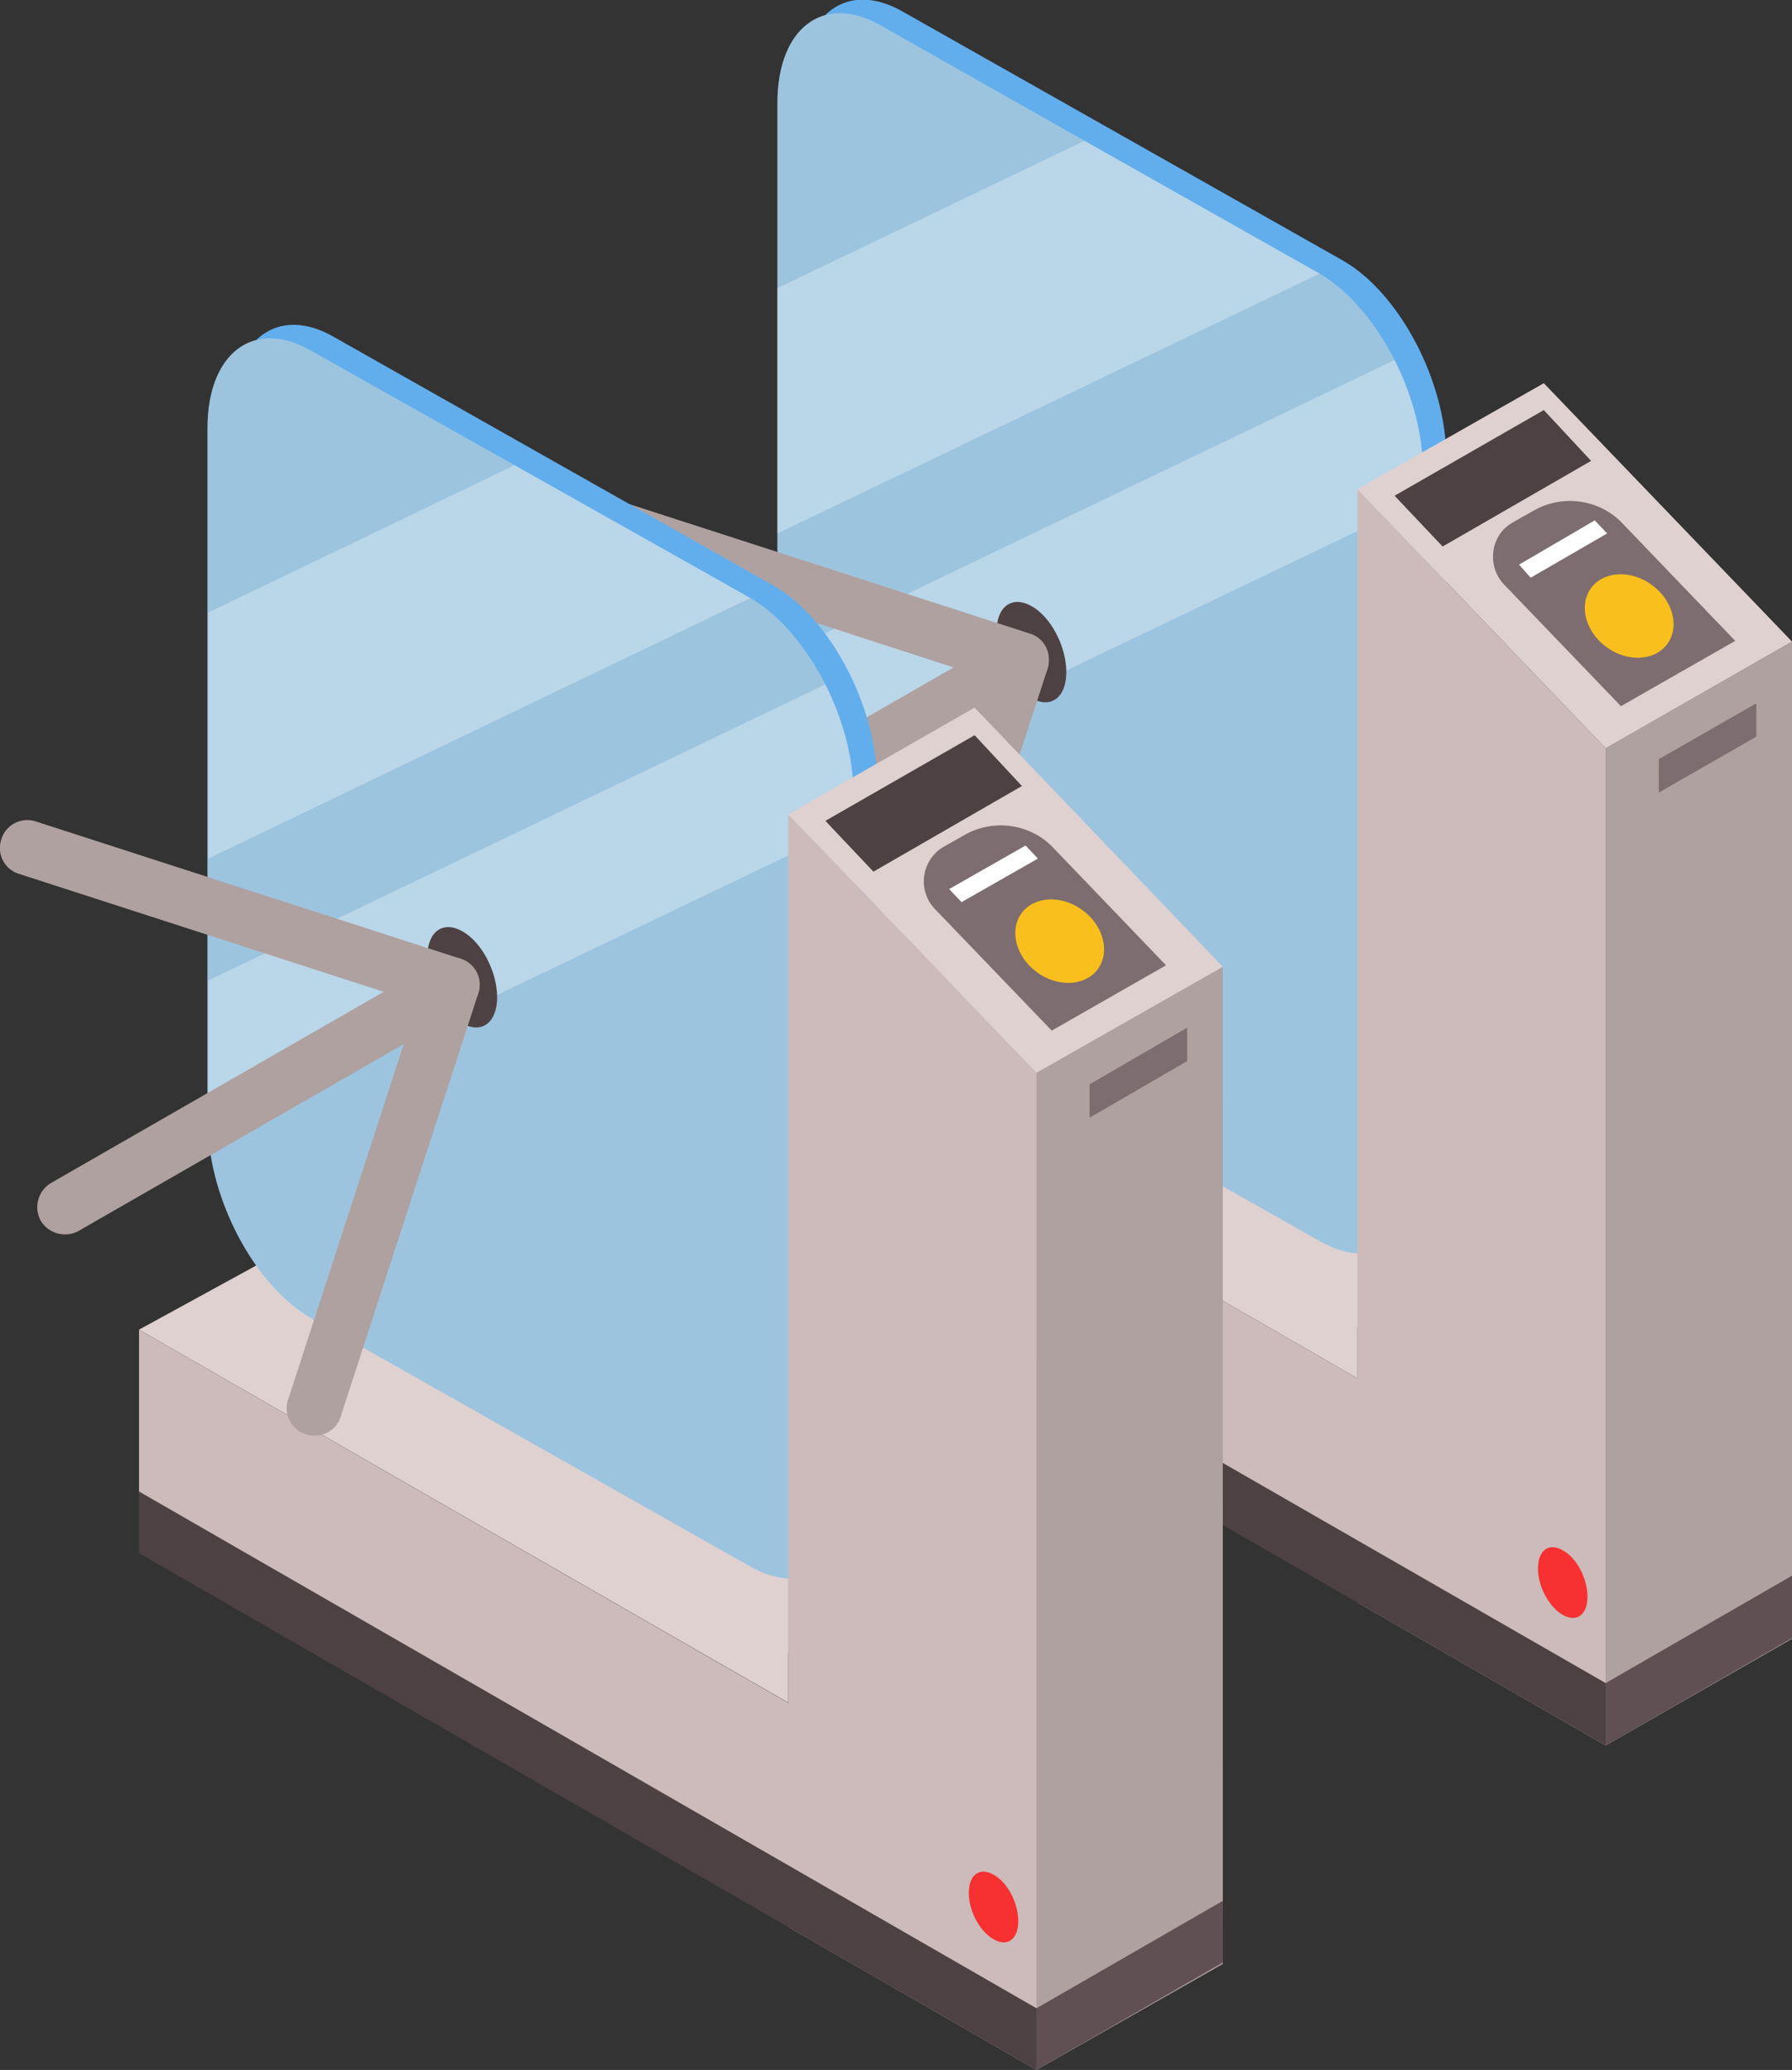
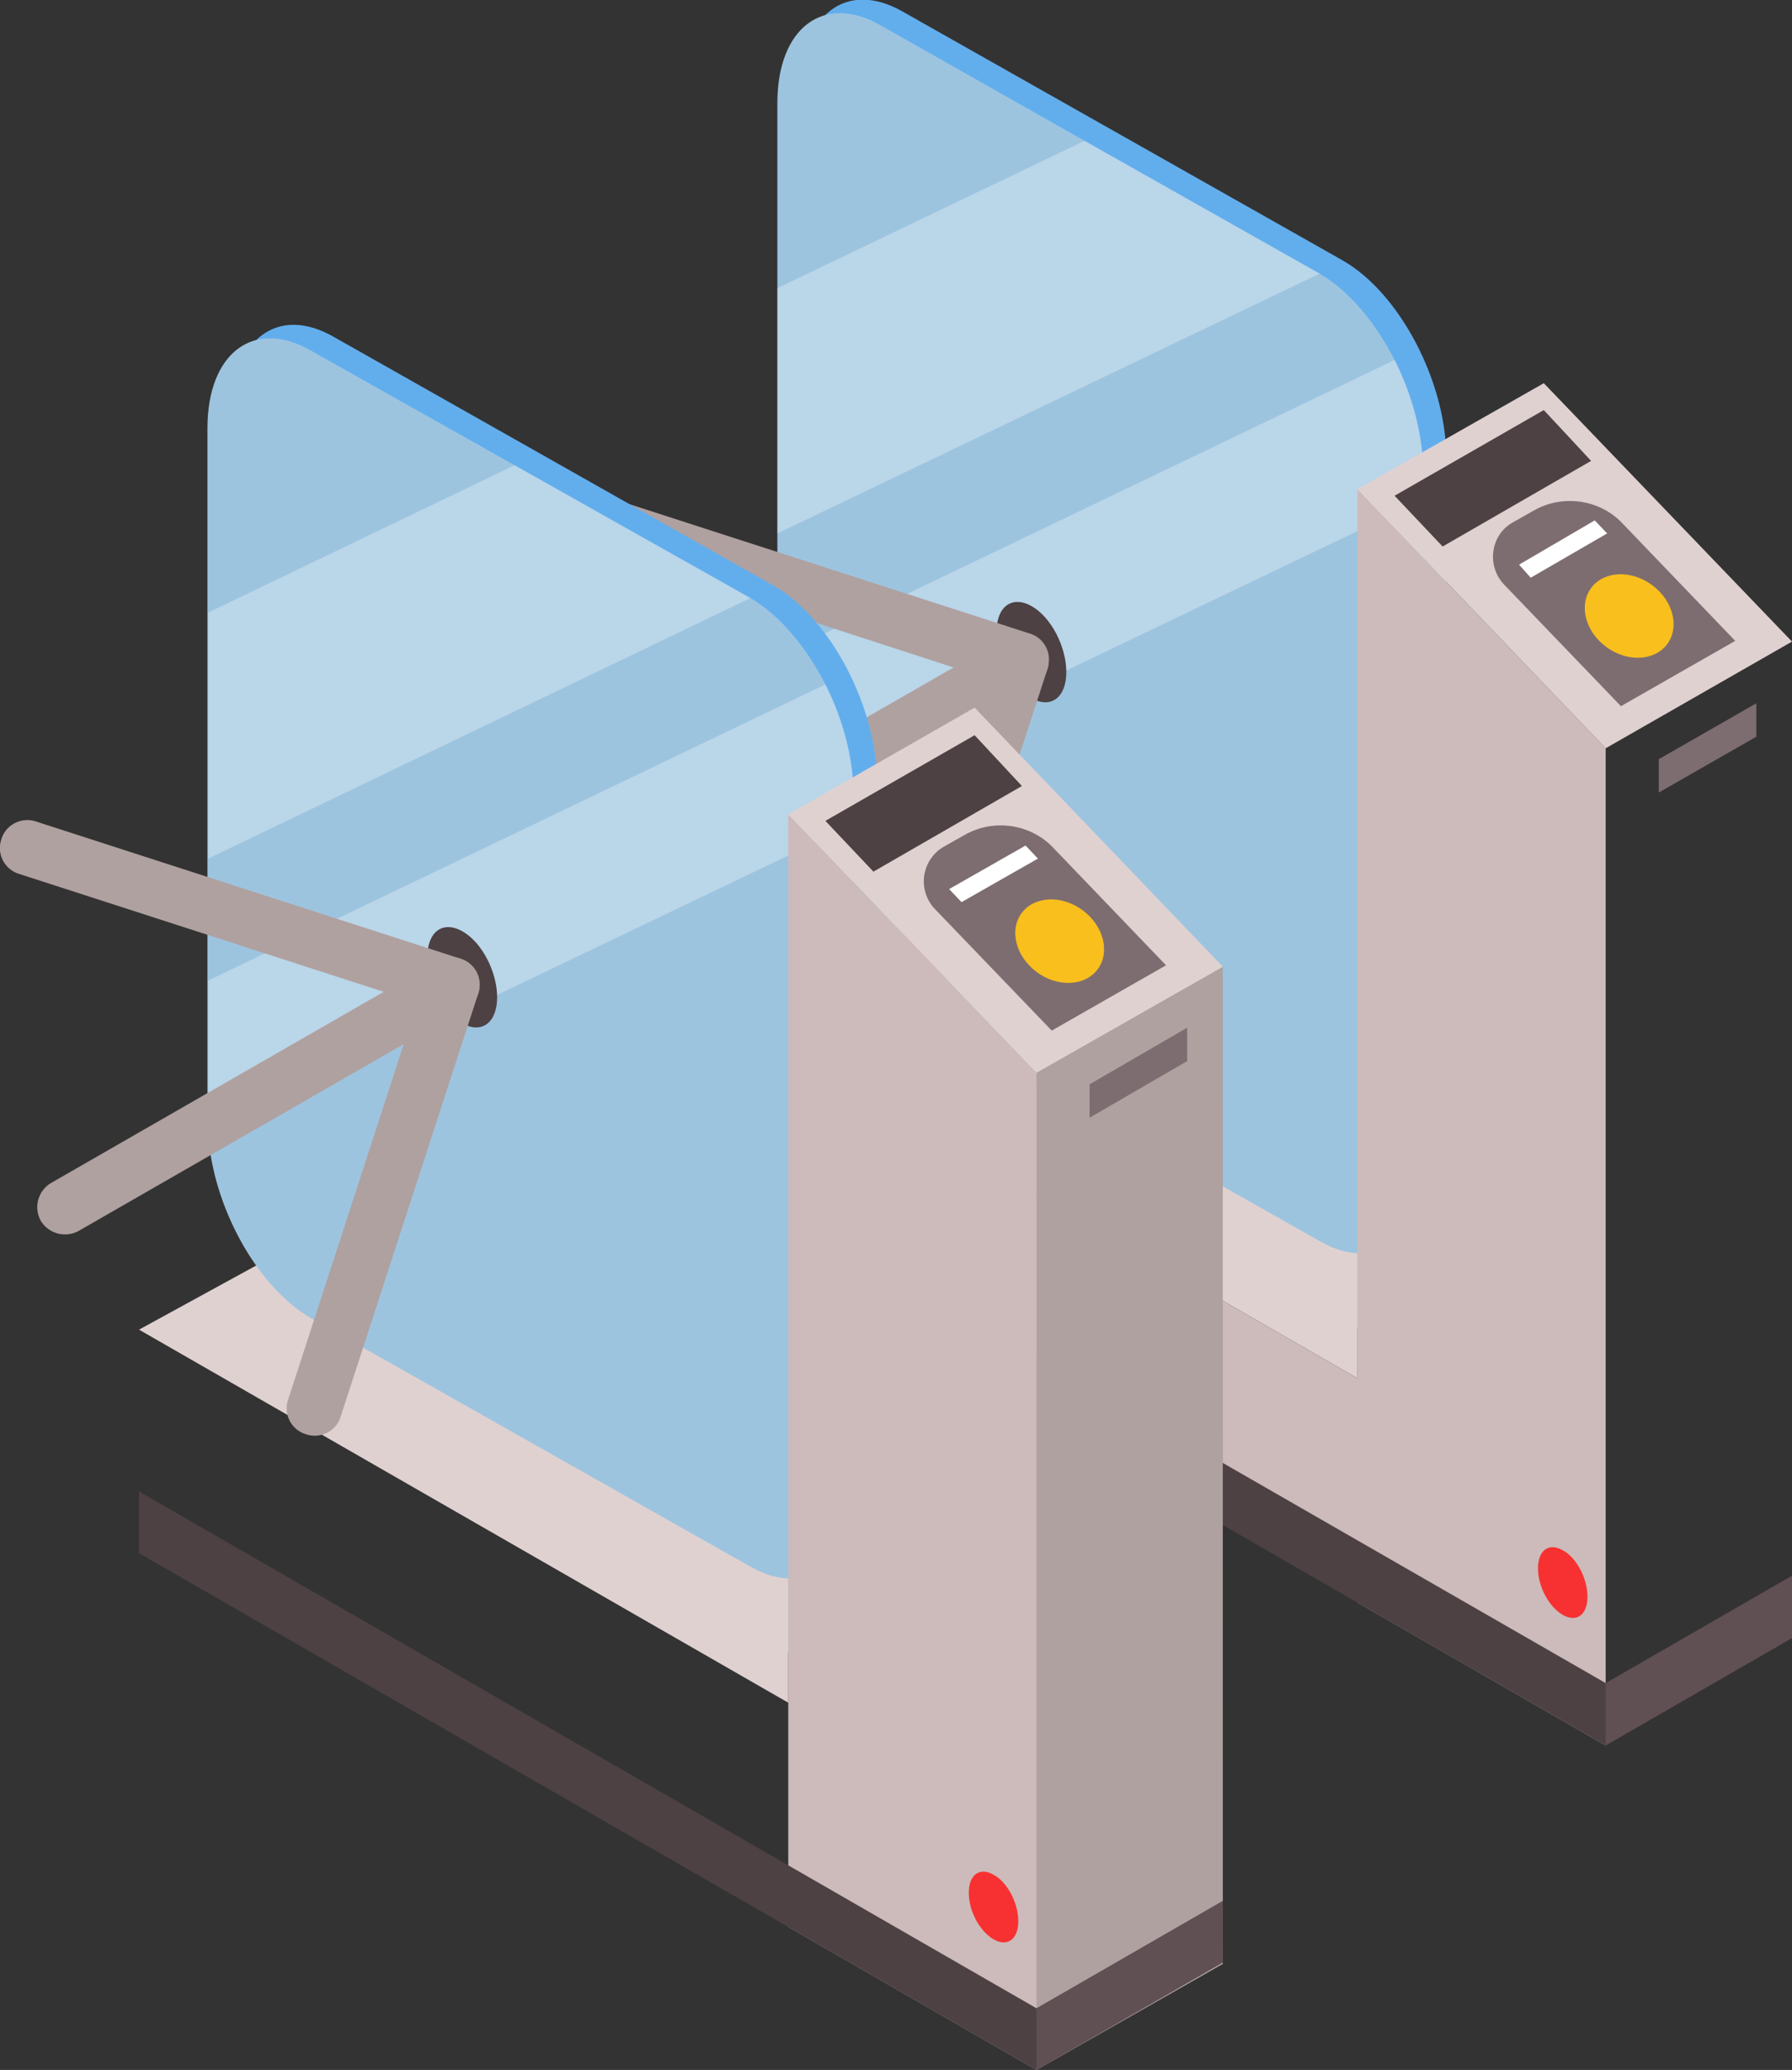
<svg xmlns="http://www.w3.org/2000/svg" width="84" height="97" fill="none">
  <rect width="100%" height="100%" fill="#333333" stroke="none" />
  <g clip-path="url('#clip0_1251_16842')">
    <path fill="#CCBBBA" d="m72.127 59.282-29.82-17.141v7.788l29.82 17.142z" />
    <path fill="#E0D1D1" d="m42.307 42.14-9.11 4.932 30.434 17.516v-10.17z" />
    <path fill="#62AEED" d="M62.949 57.513 42.375 45.916c-2.66-1.531-4.844-5.68-4.844-9.252V4.218c0-3.571 2.183-5.204 4.844-3.64L62.95 12.21c2.661 1.53 4.845 5.68 4.845 9.251v32.447c0 3.503-2.15 5.17-4.845 3.605" />
    <path fill="#9DC4DF" d="M65.371 16.87c-.887-1.735-2.115-3.231-3.514-4.047l-11.02-6.224-9.553-5.408c-2.662-1.53-4.845.102-4.845 3.64v32.446c0 .204 0 .374.034.578.205 3.435 2.286 7.21 4.81 8.673L61.858 58.16c2.661 1.53 4.845-.102 4.845-3.64V22.075c0-1.735-.512-3.571-1.33-5.204" />
-     <path fill="#fff" d="m50.837 6.599-14.398 6.904v11.496l25.418-12.176zM66.702 22.074c0-1.735-.512-3.571-1.33-5.204L36.438 30.747v6.564c0 .204 0 .374.034.578L66.736 23.4v-1.326z" opacity=".3" />
-     <path fill="#AFA1A0" d="m84 76.798-8.734 5V35.066l8.734-5z" />
+     <path fill="#fff" d="m50.837 6.599-14.398 6.904v11.496l25.418-12.176M66.702 22.074c0-1.735-.512-3.571-1.33-5.204L36.438 30.747v6.564c0 .204 0 .374.034.578L66.736 23.4v-1.326z" opacity=".3" />
    <path fill="#CCBBBA" d="m75.266 81.797-11.635-6.7V22.924l11.635 12.142z" />
    <path fill="#E0D1D1" d="m63.631 22.924 8.735-4.966L84 30.066l-8.734 5z" />
    <path fill="#7D6D70" d="m70.899 24.488 1.023-.578c1.33-.748 3.037-.51 4.094.578l5.323 5.544-5.357 3.061-5.493-5.714c-.819-.884-.614-2.313.41-2.89M77.756 37.14l4.572-2.618v-1.565l-4.572 2.619z" />
    <path fill="#F9BF1C" d="M75.29 30.315c.984.727 2.264.669 2.86-.13.594-.8.279-2.038-.705-2.765s-2.263-.67-2.858.13-.28 2.038.704 2.765" />
    <path fill="#4D4143" d="m74.583 21.598-6.96 4.013-2.252-2.38 6.995-4.014z" />
    <path fill="#fff" d="m75.334 24.998-3.583 2.075-.545-.613 3.548-2.074z" />
    <path fill="#CCBBBA" d="M33.198 47.072v7.789l41.658 23.978V71.05z" />
    <path fill="#F73131" d="M74.413 74.825c0 .85-.512 1.224-1.16.85s-1.16-1.327-1.16-2.177.512-1.224 1.16-.85c.648.34 1.16 1.326 1.16 2.177" />
    <path fill="#4D4143" d="M33.198 54.69v2.891l42.068 24.216v-2.925z" />
    <path fill="#604F53" d="m84 73.839-8.734 5.034v2.924L84 76.765z" />
    <path fill="#4D4143" d="M49.984 31.494c0 1.19-.717 1.735-1.638 1.225-.887-.51-1.637-1.905-1.637-3.095s.716-1.735 1.637-1.225 1.638 1.905 1.638 3.095" />
    <path fill="#AFA1A0" d="M48.517 32.074 30.4 42.48a1.33 1.33 0 0 1-1.774-.476 1.32 1.32 0 0 1 .477-1.769L47.22 29.83a1.33 1.33 0 0 1 1.774.476c.342.612.137 1.428-.477 1.769" />
    <path fill="#AFA1A0" d="m49.097 31.359-6.449 19.828c-.204.68-.955 1.055-1.637.817a1.267 1.267 0 0 1-.82-1.633l6.45-19.829c.204-.68.955-1.054 1.637-.816.648.238 1.023.953.819 1.633" />
    <path fill="#AFA1A0" d="m47.46 32.175-19.892-6.462a1.267 1.267 0 0 1-.819-1.633c.205-.68.955-1.054 1.638-.816l19.89 6.428c.683.204 1.059.953.82 1.633a1.333 1.333 0 0 1-1.638.85" />
    <path fill="#CCBBBA" d="m45.412 74.52-29.82-17.176v7.788l29.82 17.176z" />
    <path fill="#E0D1D1" d="m15.592 57.344-9.075 4.965L36.95 79.791v-10.17z" />
    <path fill="#62AEED" d="M36.268 72.75 15.695 61.12c-2.662-1.53-4.845-5.68-4.845-9.251V19.455c0-3.571 2.183-5.204 4.845-3.64l20.573 11.633c2.661 1.53 4.845 5.68 4.845 9.25v32.413c0 3.538-2.15 5.17-4.845 3.64" />
    <path fill="#9DC4DF" d="M38.69 32.073c-.886-1.734-2.115-3.23-3.514-4.047l-11.054-6.224-9.553-5.374c-2.661-1.53-4.845.102-4.845 3.64v32.446c0 .204 0 .374.034.578.205 3.435 2.286 7.21 4.81 8.673l20.574 11.632c2.661 1.53 4.845-.102 4.845-3.64V37.346c.034-1.803-.478-3.64-1.296-5.272" />
    <path fill="#fff" d="M24.122 21.802 9.758 28.706v11.53l25.418-12.21zM40.021 37.277c0-1.735-.511-3.571-1.33-5.204L9.758 45.95v6.564c0 .204 0 .374.034.578l30.263-14.489v-1.326z" opacity=".3" />
    <path fill="#AFA1A0" d="M57.32 92.034 48.584 97V50.268l8.734-4.965z" />
    <path fill="#CCBBBA" d="M48.585 97 36.95 90.3V38.161L48.585 50.27z" />
    <path fill="#E0D1D1" d="m36.95 38.16 8.735-4.999 11.634 12.142-8.734 4.966z" />
    <path fill="#7D6D70" d="m44.218 39.691 1.023-.578c1.33-.748 3.037-.51 4.095.578l5.322 5.544-5.357 3.061-5.493-5.714a1.875 1.875 0 0 1 .41-2.89M51.075 52.378l4.572-2.653V48.16l-4.572 2.653z" />
    <path fill="#F9BF1C" d="M48.595 45.552c.984.727 2.264.668 2.859-.131.594-.8.28-2.038-.705-2.765-.983-.727-2.263-.669-2.858.13-.595.8-.28 2.038.704 2.765" />
    <path fill="#4D4143" d="m47.902 36.834-6.96 4.013-2.252-2.38 6.995-4.014z" />
    <path fill="#fff" d="m48.653 40.235-3.582 2.04-.58-.611 3.582-2.041z" />
-     <path fill="#CCBBBA" d="M6.517 62.31v7.788l41.658 23.944v-7.788z" />
    <path fill="#F73131" d="M47.732 90.029c0 .85-.512 1.224-1.16.85s-1.16-1.327-1.16-2.177.512-1.224 1.16-.85c.648.34 1.16 1.326 1.16 2.177" />
    <path fill="#4D4143" d="M6.517 69.894v2.89L48.585 97v-2.89z" />
    <path fill="#604F53" d="m57.32 89.076-8.735 5.034V97l8.734-5.033z" />
    <path fill="#4D4143" d="M23.303 46.732c0 1.19-.716 1.734-1.638 1.224-.887-.51-1.637-1.905-1.637-3.095s.716-1.734 1.637-1.224c.922.51 1.638 1.904 1.638 3.095" />
    <path fill="#AFA1A0" d="M21.802 47.277 3.685 57.684a1.33 1.33 0 0 1-1.774-.476 1.32 1.32 0 0 1 .477-1.769l18.117-10.407a1.33 1.33 0 0 1 1.774.476 1.275 1.275 0 0 1-.477 1.769" />
    <path fill="#AFA1A0" d="M22.416 46.562 15.967 66.39c-.204.68-.955 1.055-1.637.817a1.267 1.267 0 0 1-.82-1.633l6.45-19.828c.204-.68.955-1.055 1.637-.817.648.238 1.023.987.819 1.633" />
    <path fill="#AFA1A0" d="M20.778 47.379.887 40.95a1.267 1.267 0 0 1-.819-1.632c.205-.68.956-1.054 1.638-.816l19.891 6.428c.682.204 1.058.952.819 1.632s-.955 1.02-1.638.817" />
  </g>
  <defs>
    <clipPath id="clip0_1251_16842">
      <path fill="#fff" d="M0 0h84v97H0z" />
    </clipPath>
  </defs>
</svg>